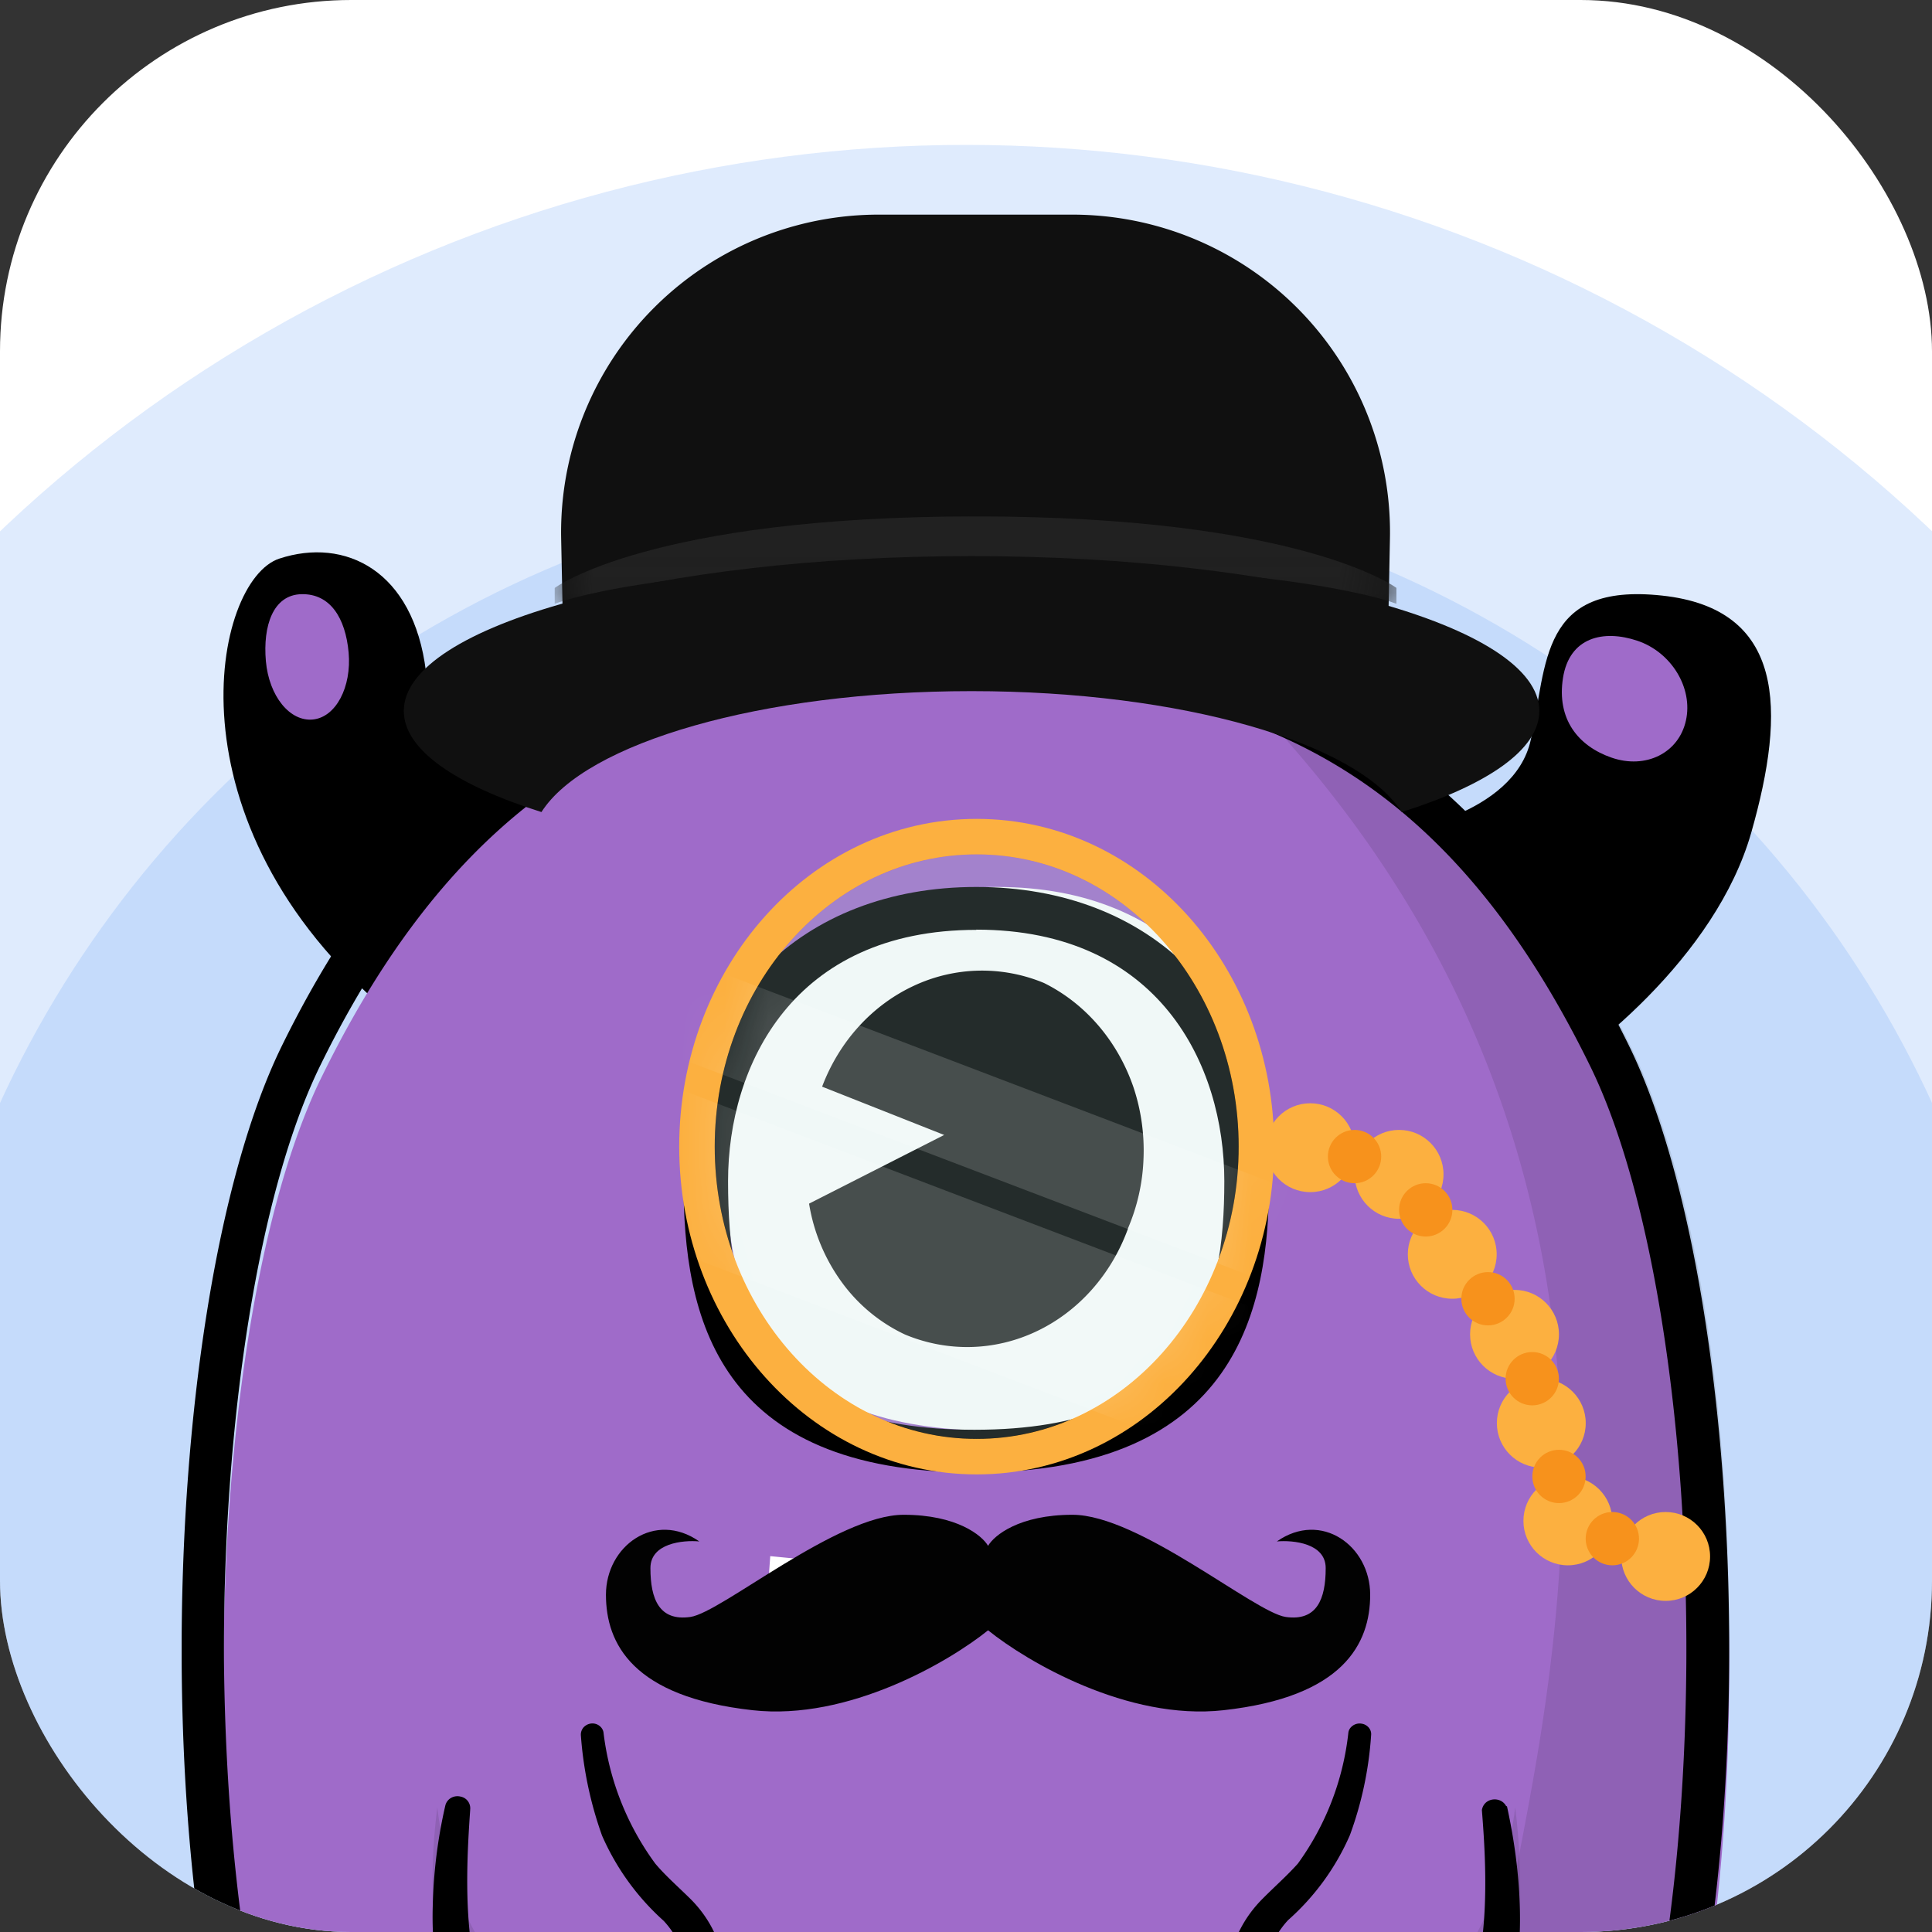
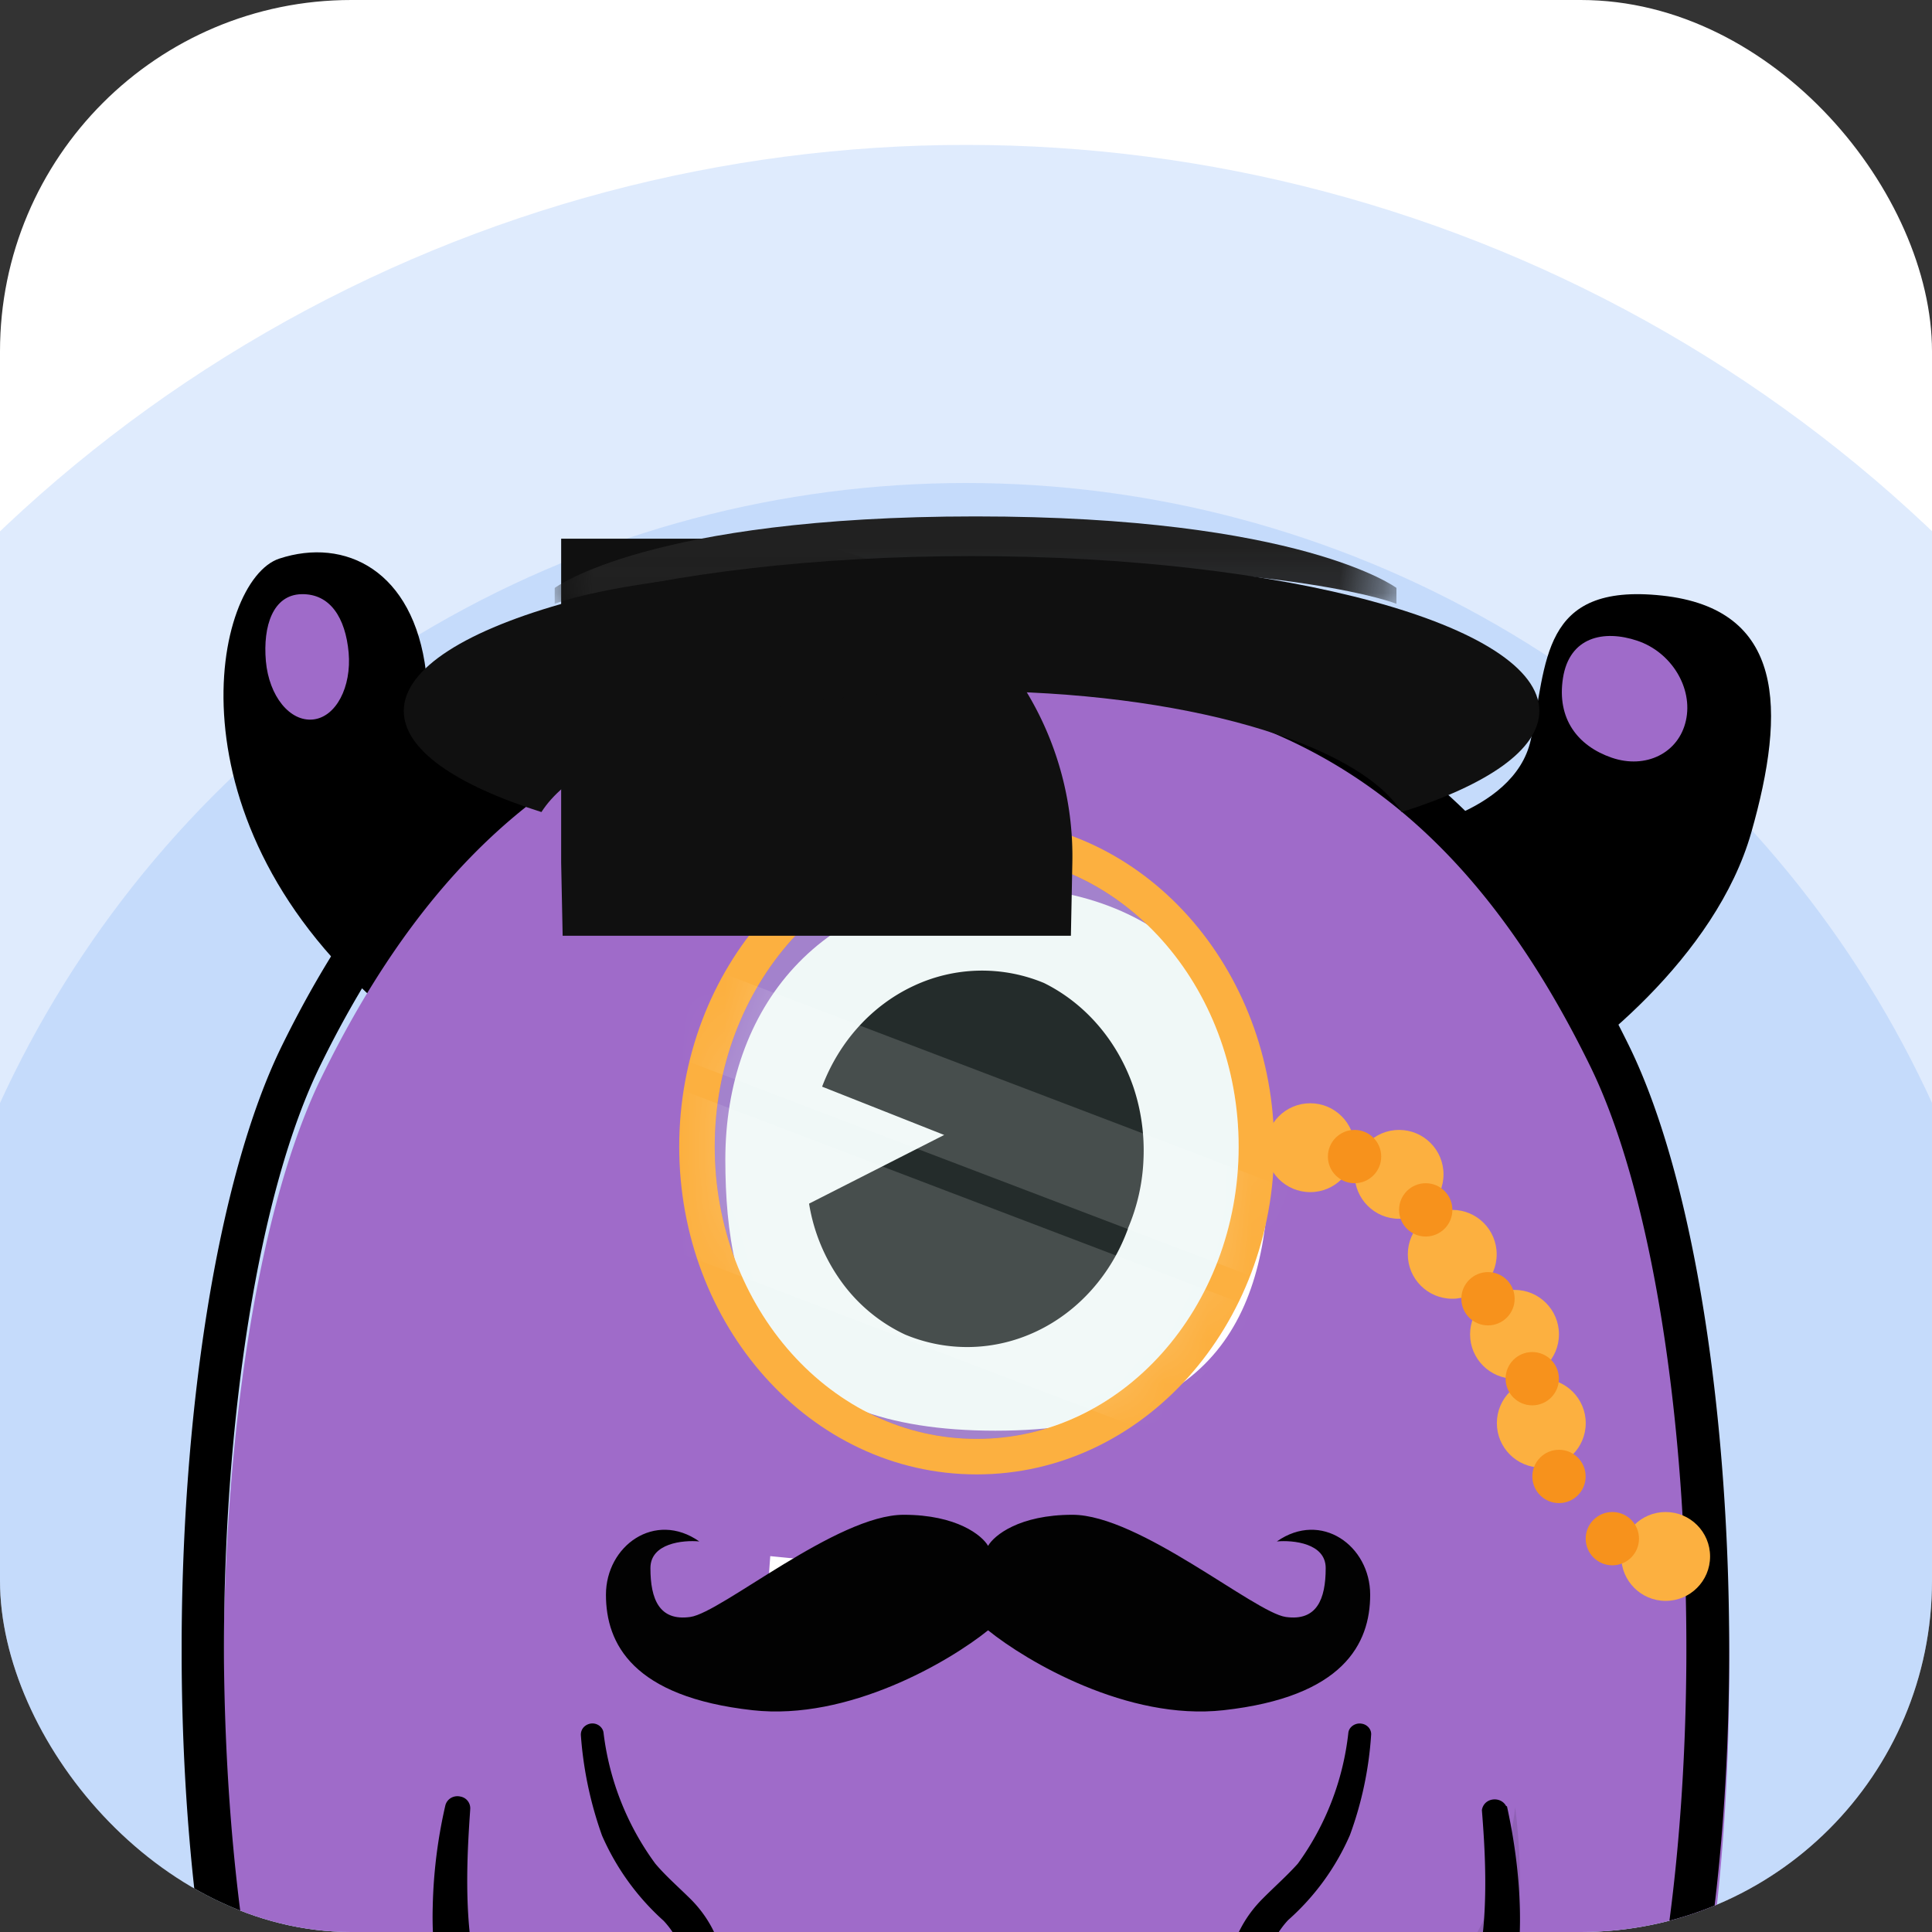
<svg xmlns="http://www.w3.org/2000/svg" width="44" height="44" fill="none">
  <rect width="100%" height="100%" fill="#333333" stroke="none" />
  <g clip-path="url(#a)">
    <rect width="44" height="44" fill="#fff" rx="8" />
    <circle cx="22.002" cy="35.2" r="31.9" fill="#5F9CF7" opacity=".2" />
    <circle cx="22.001" cy="35.2" r="24.2" fill="#5F9CF7" opacity=".2" />
    <g clip-path="url(#b)">
      <path fill="#000" d="M31.762 18.965s2.72-.378 3.1-2.114c.38-1.735.2-3.588 2.991-3.287 2.791.3 2.834 2.583 2.03 5.4-.804 2.818-3.717 5.14-5.262 5.998" />
      <path fill="#9F6BC9" d="M36.706 17.256c.772.265 1.526-.102 1.69-.847.165-.745-.333-1.556-1.105-1.816s-1.548-.084-1.695.847c-.146.932.338 1.55 1.11 1.816Z" />
      <path fill="#000" d="M12.71 17.995s-2.724-.395-3.009-2.7c-.284-2.306-1.842-3.065-3.34-2.573-1.499.492-2.653 6.014 2.496 10.335l3.853-5.062Z" />
      <path fill="#9F6BC9" fill-rule="evenodd" d="M33.313 54.492c-2.016 0-3.328-1.451-4.156-3.628a26.966 26.966 0 0 1-6.916.79 26.972 26.972 0 0 1-6.919-.79c-.828 2.177-2.135 3.628-4.158 3.628-4.176 0-6.038-8.21-6.074-16.372 0-4.775.621-9.537 1.81-12.611.138-.358.282-.694.436-1.003 3.71-7.574 8.774-9.07 14.922-9.07 6.148 0 11.163 1.471 14.878 9.07s3.076 29.98-3.84 29.98" clip-rule="evenodd" />
-       <path fill="#000" fill-rule="evenodd" d="M33.243 53.539c-2.036 0-3.362-1.44-4.198-3.6-2.286.556-4.634.82-6.986.782a30.764 30.764 0 0 1-7.446-.973s1.04-2.433 3.343-2.308c2.302.124 15.459 1.77 16.278-3.251.82-5.022 4.738-17.84-6.275-28.752 3.594 1.04 6.67 3.352 9.155 8.345 3.747 7.495 3.107 29.757-3.879 29.757M15.567 44.841c-.118 1.198-1.234 2.321-3.56 1.962-2.505-.386-2.22-4.297-2.047-5.647 0 0 .373 3.973 2.747 4.349 2.374.376 2.86-.664 2.86-.664Z" clip-rule="evenodd" opacity=".1" />
      <path fill="#000" fill-rule="evenodd" d="M28.898 44.842c.114 1.197 1.231 2.32 3.562 1.961 2.505-.386 2.218-4.296 2.047-5.647 0 0-.38 3.973-2.754 4.349-2.374.376-2.855-.663-2.855-.663Z" clip-rule="evenodd" opacity=".1" />
      <path fill="#000" d="M28.665 49.875a.502.502 0 0 1 .455.313c.85 2.225 2.059 3.307 3.7 3.307 1.12 0 2.118-.714 2.972-2.1 1.6-2.624 2.572-7.694 2.613-13.503.036-5.574-.806-10.79-2.19-13.613-3.575-7.305-8.369-8.796-14.464-8.796-6.096 0-10.878 1.496-14.452 8.773-1.39 2.825-2.229 8.042-2.198 13.616.063 5.81 1.015 10.847 2.64 13.503.849 1.406 1.851 2.098 2.967 2.098 1.64 0 2.855-1.08 3.702-3.304a.486.486 0 0 1 .24-.265.457.457 0 0 1 .345-.034c2.218.551 4.495.817 6.777.79a26.767 26.767 0 0 0 6.79-.77.524.524 0 0 1 .124-.015m4.155 4.617c-1.95 0-3.447-1.185-4.45-3.533a28.389 28.389 0 0 1-6.619.7 28.44 28.44 0 0 1-6.623-.7c-1.003 2.348-2.495 3.533-4.45 3.533-1.48 0-2.762-.872-3.8-2.593-3.736-6.157-3.47-21.995-.476-28.088 4.024-8.198 9.748-9.327 15.337-9.327 5.59 0 11.316 1.129 15.337 9.327 2.99 6.093 3.26 21.931-.48 28.088-1.026 1.721-2.307 2.593-3.788 2.593h.012Z" />
      <path fill="#000" d="M10.708 41.221c-.11 1.614-.346 5.265 1.814 5.638 1.197.226 2.744-.068 3.075-1.356.07-.309.063-.629-.02-.934a1.982 1.982 0 0 0-.464-.825 5.635 5.635 0 0 1-1.402-1.94 8.618 8.618 0 0 1-.482-2.283.251.251 0 0 1 .062-.182.277.277 0 0 1 .18-.088.267.267 0 0 1 .178.051c.05.038.085.091.095.15a6.303 6.303 0 0 0 1.177 2.987c.225.27.512.52.802.806.49.486.773 1.126.795 1.797a2.638 2.638 0 0 1-.675 1.841c-.861.927-2.263 1.041-3.472.879-2.099-.318-2.563-2.647-2.516-4.333.016-.777.112-1.55.287-2.31a.277.277 0 0 1 .178-.195.295.295 0 0 1 .168-.008.27.27 0 0 1 .22.296M34.32 41.136c.475 2.15.755 6.043-2.204 6.611-1.71.303-3.744-.277-4.114-2.071a2.625 2.625 0 0 1 .065-1.3c.13-.423.365-.811.686-1.132.298-.3.55-.517.805-.802a6.233 6.233 0 0 0 1.151-2.99.236.236 0 0 1 .037-.09.27.27 0 0 1 .267-.106.26.26 0 0 1 .162.092c.04.049.058.11.051.171a8.15 8.15 0 0 1-.483 2.275 5.53 5.53 0 0 1-1.406 1.934 1.97 1.97 0 0 0-.461.828 1.89 1.89 0 0 0-.013.934c.286 1.286 1.875 1.554 3.086 1.351 2.16-.372 1.928-4.01 1.8-5.617a.288.288 0 0 1 .077-.158.293.293 0 0 1 .162-.082.314.314 0 0 1 .182.024c.057.027.103.07.131.124l.018.005Z" />
      <path fill="#fff" fill-rule="evenodd" d="M28.903 26.407c0 3.396-1.111 6.176-6.234 6.176-5.124 0-6.15-2.77-6.15-6.176s2.125-6.207 6.2-6.207 6.184 2.82 6.184 6.207Z" clip-rule="evenodd" />
-       <path fill="#000" d="M22.235 21.177c-4.174 0-5.654 3.089-5.654 5.722 0 2.94.68 5.663 5.612 5.663 5.017 0 5.69-2.863 5.69-5.663 0-2.643-1.48-5.727-5.648-5.727v.005Zm-.042 12.358c-5.879 0-6.627-3.552-6.627-6.641 0-4.007 2.672-6.694 6.67-6.694 3.997 0 6.666 2.692 6.666 6.694 0 2.851-.678 6.641-6.709 6.641Z" />
      <path fill="#000" fill-rule="evenodd" d="M25.69 27.98c-.38 1.046-1.128 1.886-2.079 2.338-.95.452-2.028.48-2.998.076a3.757 3.757 0 0 1-1.442-1.192 4.171 4.171 0 0 1-.745-1.79l3.077-1.564-2.78-1.1c.39-1.03 1.137-1.853 2.082-2.294a3.666 3.666 0 0 1 2.971-.067c.942.466 1.673 1.317 2.035 2.366.175.52.254 1.073.232 1.626a4.429 4.429 0 0 1-.357 1.602" clip-rule="evenodd" />
      <path fill="#9F6BC9" d="M7.94 14.861c.069.785-.289 1.472-.813 1.525-.524.053-1-.528-1.072-1.33-.07-.802.163-1.511.812-1.524.65-.014 1.001.536 1.073 1.33Z" />
      <path fill="#fff" fill-rule="evenodd" d="M25.746 35.526a7.37 7.37 0 0 1-1.605.21l.062.825a.854.854 0 0 0 .322.578.963.963 0 0 0 1.287-.083.836.836 0 0 0 .233-.618l-.077-.998a1.644 1.644 0 0 1-.222.086ZM19.382 35.62l-.058.837a.98.98 0 0 1-.316.654.918.918 0 0 1-.67.232.9.9 0 0 1-.634-.326.963.963 0 0 1-.225-.693l.063-.884 1.84.18Z" clip-rule="evenodd" />
      <path fill="#020202" d="M22.503 37.129c-.877.708-3.178 2.064-5.363 1.82-2.732-.303-3.34-1.517-3.34-2.63s1.114-1.922 2.126-1.214c-.371-.034-1.113.04-1.113.607 0 .708.202 1.214.91 1.113.709-.101 3.34-2.327 4.857-2.327 1.214 0 1.788.472 1.923.708.134-.236.708-.708 1.922-.708 1.518 0 4.149 2.226 4.857 2.327.708.101.91-.405.91-1.113 0-.567-.741-.64-1.112-.607 1.012-.708 2.125.101 2.125 1.214s-.608 2.327-3.34 2.63c-2.185.244-4.485-1.112-5.362-1.82Z" />
      <ellipse cx="22.244" cy="26.114" fill="#B4DCDB" fill-opacity=".2" rx="5.966" ry="6.655" />
      <path stroke="#FCB040" stroke-width=".809" d="M22.244 33.174c3.559 0 6.37-3.203 6.37-7.06 0-3.856-2.811-7.06-6.37-7.06-3.56 0-6.371 3.204-6.371 7.06 0 3.857 2.812 7.06 6.37 7.06Z" />
      <g opacity=".8">
        <mask id="c" width="13" height="14" x="16" y="19" maskUnits="userSpaceOnUse" style="mask-type:alpha">
          <ellipse cx="22.248" cy="26.114" fill="#B4DCDB" fill-opacity=".2" rx="5.966" ry="6.655" />
        </mask>
        <g fill="#fff" mask="url(#c)">
          <path d="m13.09 23.896 16.842 6.418-1.241 3.257-16.842-6.418zM12.61 20.699l16.84 6.418-.768 2.016-16.841-6.418z" />
        </g>
      </g>
      <circle cx="29.84" cy="26.138" r="1.012" fill="#FCB040" />
      <circle cx="31.863" cy="26.745" r="1.012" fill="#FCB040" />
      <circle cx="33.074" cy="28.566" r="1.012" fill="#FCB040" />
      <circle cx="34.492" cy="30.388" r="1.012" fill="#FCB040" />
      <circle cx="35.102" cy="32.411" r="1.012" fill="#FCB040" />
-       <circle cx="35.707" cy="34.637" r="1.012" fill="#FCB040" />
      <circle cx="37.934" cy="35.447" r="1.012" fill="#FCB040" />
      <circle cx="30.849" cy="26.34" r=".607" fill="#F7921C" />
      <circle cx="32.47" cy="27.554" r=".607" fill="#F7921C" />
      <circle cx="33.888" cy="29.578" r=".607" fill="#F7921C" />
      <circle cx="34.896" cy="31.399" r=".607" fill="#F7921C" />
      <circle cx="35.505" cy="33.625" r=".607" fill="#F7921C" />
      <circle cx="36.72" cy="35.042" r=".607" fill="#F7921C" />
    </g>
-     <path fill="#101010" d="M12.78 12.268a7.234 7.234 0 0 1 7.233-7.38h4.41a7.234 7.234 0 0 1 7.232 7.38l-.033 1.663H12.814l-.034-1.663Z" />
+     <path fill="#101010" d="M12.78 12.268h4.41a7.234 7.234 0 0 1 7.232 7.38l-.033 1.663H12.814l-.034-1.663Z" />
    <mask id="d" width="20" height="10" x="12" y="4" maskUnits="userSpaceOnUse" style="mask-type:alpha">
      <path fill="#101010" d="M12.78 12.268a7.234 7.234 0 0 1 7.233-7.379h4.41a7.234 7.234 0 0 1 7.232 7.379l-.033 1.664H12.814l-.034-1.664Z" />
    </mask>
    <g mask="url(#d)">
      <path fill="#212121" d="M12.633 13.39s2.171-1.629 9.585-1.629c7.413 0 9.585 1.628 9.585 1.628v.362s-2.225-.904-9.585-.904c-7.36 0-9.585.904-9.585.904v-.362Z" />
    </g>
    <path fill="#101010" fill-rule="evenodd" d="M31.922 18.494c1.954-.618 3.135-1.422 3.135-2.302 0-1.948-5.79-3.527-12.931-3.527-7.141 0-12.93 1.58-12.93 3.527 0 .88 1.181 1.685 3.135 2.302 1.002-1.576 5.007-2.754 9.796-2.754 4.788 0 8.793 1.178 9.795 2.754Z" clip-rule="evenodd" />
  </g>
  <defs>
    <clipPath id="a">
      <rect width="44" height="44" fill="#fff" rx="8" />
    </clipPath>
    <clipPath id="b">
      <path fill="#fff" d="M4.137 12.58h36.197v41.912H4.137z" />
    </clipPath>
  </defs>
</svg>